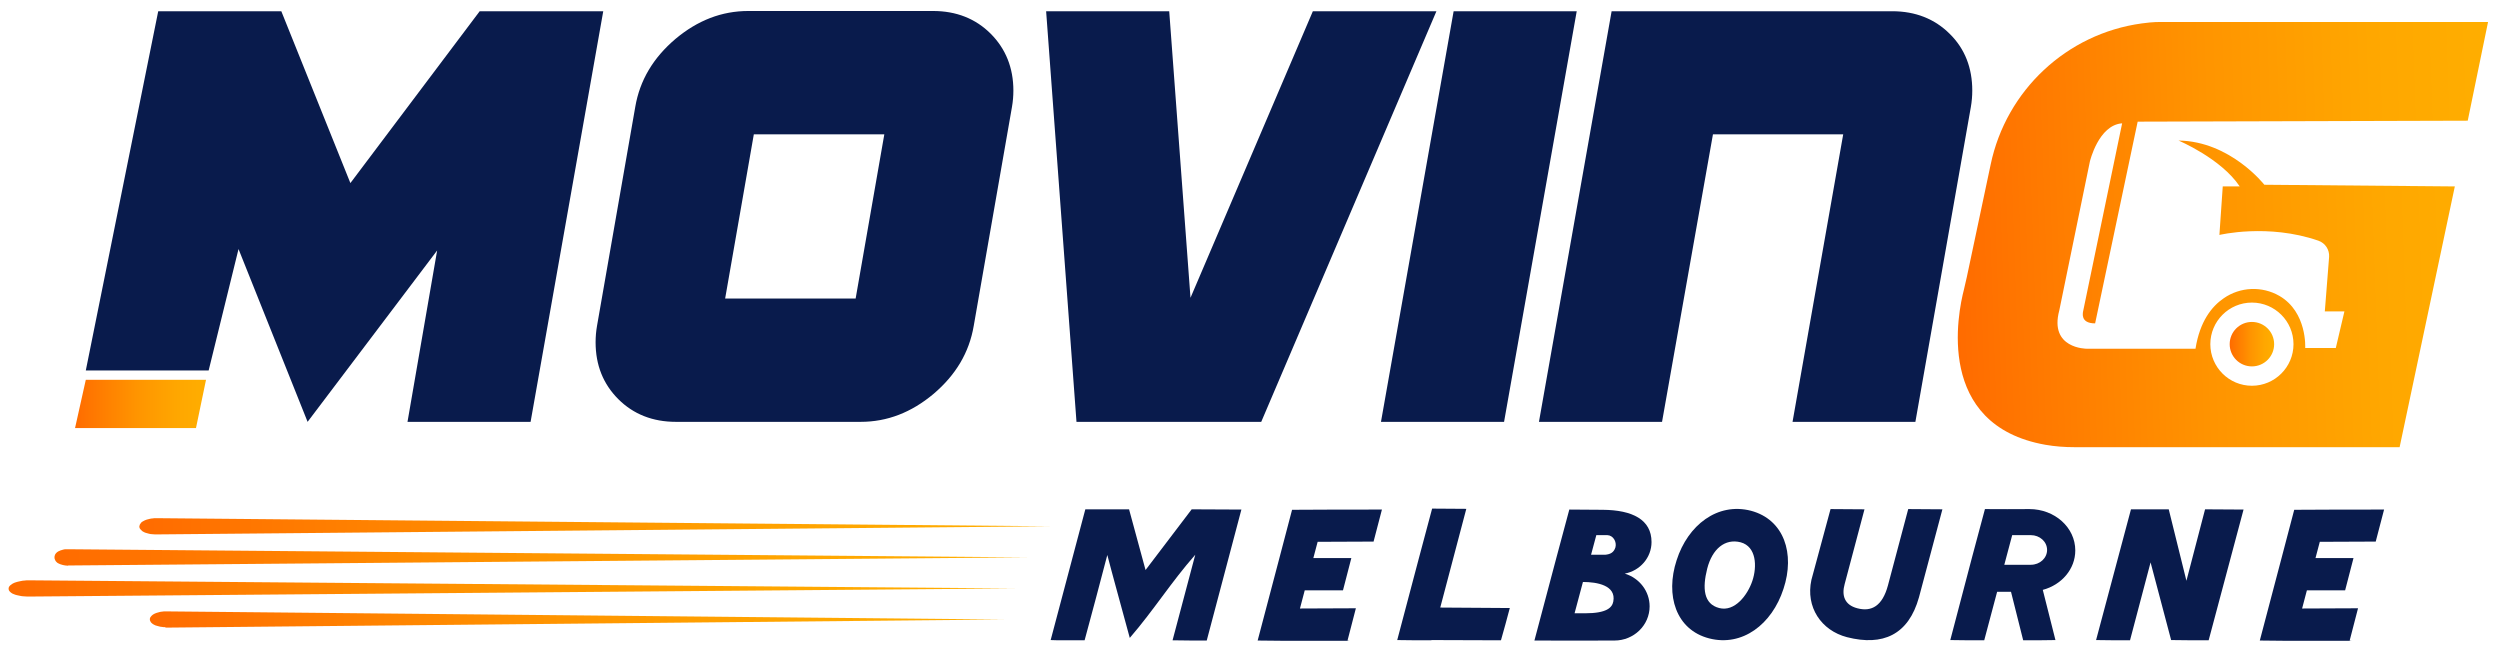
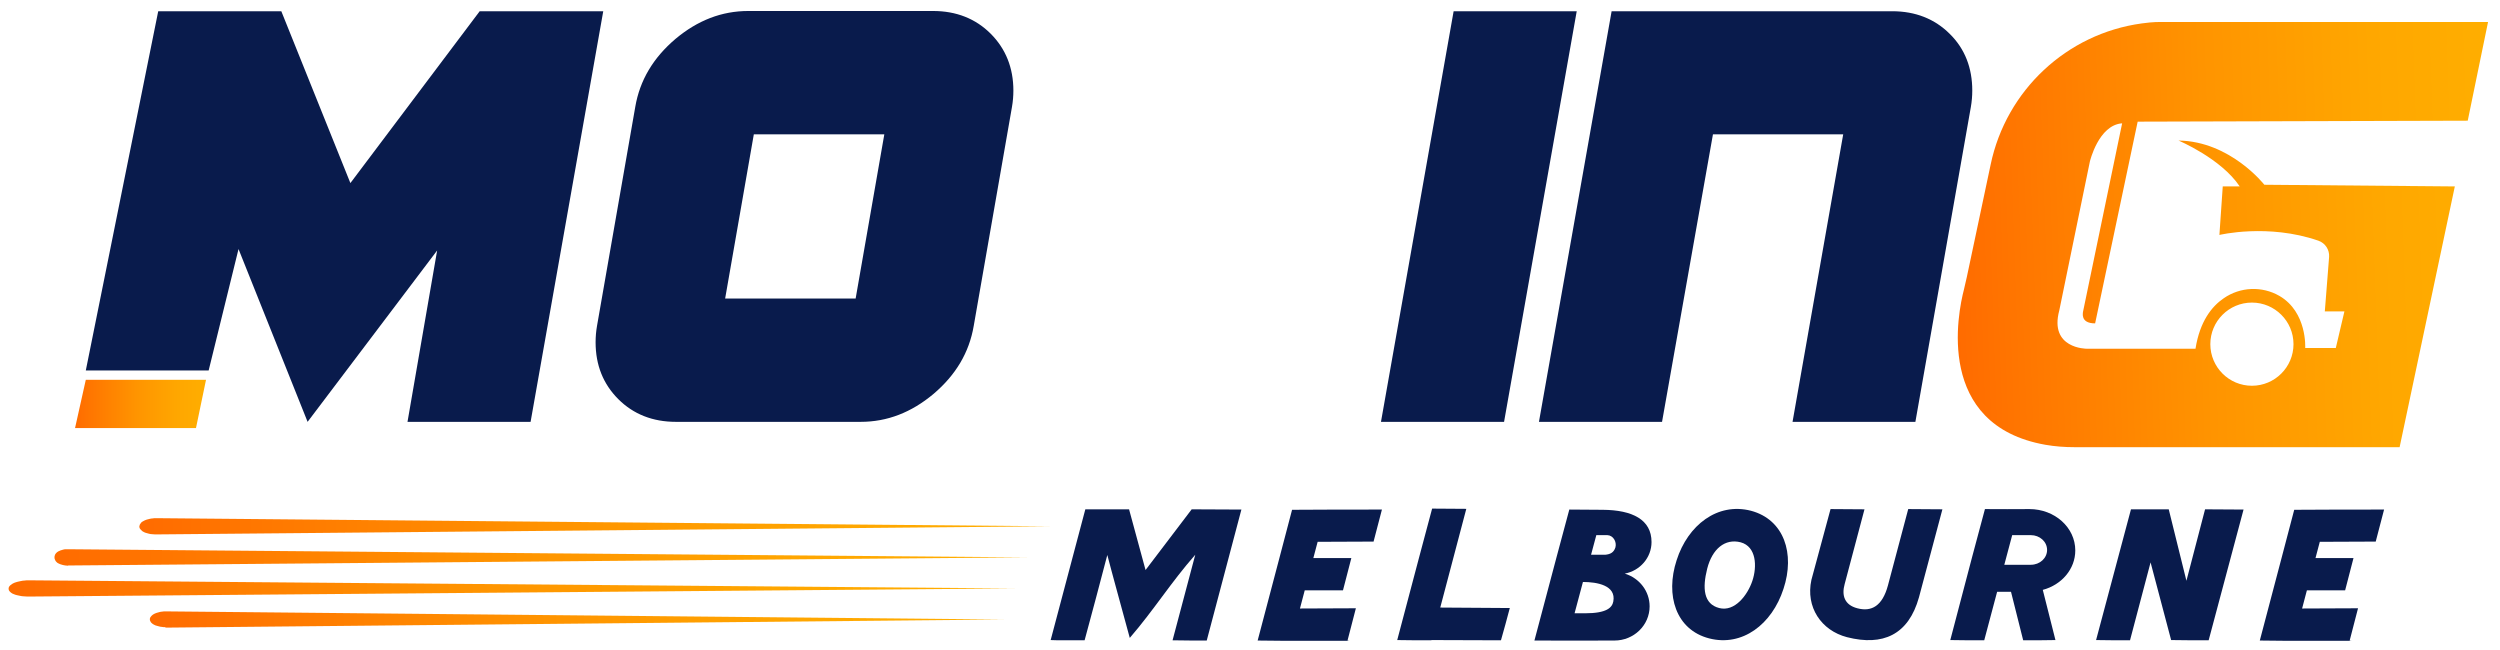
<svg xmlns="http://www.w3.org/2000/svg" version="1.1" id="Layer_1" x="0px" y="0px" viewBox="0 0 1046 272" style="enable-background:new 0 0 1046 272;" xml:space="preserve">
  <style type="text/css">
	.st0{fill:#091B4C;}
	.st1{fill:url(#SVGID_1_);}
	.st2{fill:url(#SVGID_2_);}
	.st3{fill:url(#SVGID_3_);}
	.st4{fill:url(#SVGID_4_);}
	.st5{fill:url(#SVGID_5_);}
	.st6{fill:url(#SVGID_6_);}
	.st7{fill:url(#SVGID_7_);}
</style>
  <g>
    <g>
      <path class="st0" d="M252.4,4.7L222,176.5h-51.5l12.4-71.7l-54.2,71.7l-28.9-72.3L87.3,155H35.9L66.2,4.7h51.5l28.9,71.9    l54.1-71.9H252.4z" />
    </g>
    <g>
      <linearGradient id="SVGID_1_" gradientUnits="userSpaceOnUse" x1="817.698" y1="103.023" x2="1043.997" y2="95.12">
        <stop offset="0" style="stop-color:#FF6B00" />
        <stop offset="9.315825e-02" style="stop-color:#FF7400" />
        <stop offset="0.467" style="stop-color:#FF9400" />
        <stop offset="0.783" style="stop-color:#FFA700" />
        <stop offset="1" style="stop-color:#FFAE00" />
      </linearGradient>
      <path class="st1" d="M876.6,135.3l17.8-84.4l138.1-0.4l8.5-41.3H904c0,0-3-0.1-7.9,0.6c-31.4,4.3-56.7,28-63.2,59l-10,47.2    c-0.4,1.7-0.8,3.5-1.2,5.2c-2.5,9.6-12.2,56.7,34.1,64.9c4,0.7,8.1,1,12.2,1H1004L1027.1,78l-79.7-0.7c0,0-14.2-18.2-35.9-18.5    c0,0,17.8,7.5,25.6,19.2H930l-1.4,20.3c0,0,20.3-4.9,41.4,2.4c2.9,1,4.7,3.8,4.5,6.8l-1.8,22.8h8.2l-3.6,15.3h-12.8    c0,0,0.9-15-10.8-21.8c-7.3-4.2-16.4-3.8-23.3,1c-5,3.4-10,9.7-11.8,21.1H873c0,0-15.7,0-11.4-16l12.8-62.3c0,0,3.6-15.3,13.5-16    l-16.4,79C871.6,130.7,870.2,135.3,876.6,135.3z M942.2,126.6c9.6,0,17.4,7.8,17.4,17.4s-7.8,17.4-17.4,17.4s-17.4-7.8-17.4-17.4    S932.6,126.6,942.2,126.6z" />
      <linearGradient id="SVGID_2_" gradientUnits="userSpaceOnUse" x1="932.956" y1="144.013" x2="951.515" y2="144.013">
        <stop offset="0" style="stop-color:#FF6B00" />
        <stop offset="9.315825e-02" style="stop-color:#FF7400" />
        <stop offset="0.467" style="stop-color:#FF9400" />
        <stop offset="0.783" style="stop-color:#FFA700" />
        <stop offset="1" style="stop-color:#FFAE00" />
      </linearGradient>
-       <circle class="st2" cx="942.2" cy="144" r="9.3" />
    </g>
    <g>
      <path class="st0" d="M424,37.9c0,2.3-0.2,4.6-0.6,6.9l-16,91.6c-1.9,11.1-7.5,20.5-16.8,28.4c-9.3,7.8-19.4,11.7-30.5,11.7h-77.3    c-9.7,0-17.8-3.2-24.1-9.5c-6.3-6.3-9.5-14.2-9.5-23.8c0-2.3,0.2-4.6,0.6-6.9l16-91.6c1.9-11.1,7.5-20.5,16.8-28.4    c9.3-7.8,19.4-11.7,30.5-11.7h77.3c9.7,0,17.8,3.2,24.1,9.5S424,28.4,424,37.9z M370,56.2h-54.6l-12,68.7h54.6L370,56.2z" />
-       <path class="st0" d="M601,4.7l-73.3,171.8h-77.3L437.7,4.7h51.5l8.9,119.9L549.3,4.7H601z" />
      <path class="st0" d="M659.7,4.7l-30.4,171.8h-51.5L608.2,4.7H659.7z" />
      <path class="st0" d="M825.2,37.9c0,2.3-0.2,4.6-0.6,6.9l-23.2,131.7H750l21.2-120.3h-54.5l-21.3,120.3h-51.5L674.3,4.7h117.4    c9.7,0,17.8,3.2,24.1,9.5C822.1,20.4,825.2,28.4,825.2,37.9z" />
    </g>
    <g>
      <g>
        <linearGradient id="SVGID_3_" gradientUnits="userSpaceOnUse" x1="58.401" y1="220.235" x2="439.495" y2="220.235">
          <stop offset="0" style="stop-color:#FF6B00" />
          <stop offset="9.315825e-02" style="stop-color:#FF7400" />
          <stop offset="0.467" style="stop-color:#FF9400" />
          <stop offset="0.783" style="stop-color:#FFA700" />
          <stop offset="1" style="stop-color:#FFAE00" />
        </linearGradient>
        <path class="st3" d="M65.2,223.6l374.3-3.4l-374.3-3.4c-0.4,0-0.9,0-1.3,0.1c-0.4,0-0.9,0.1-1.3,0.2c-0.4,0.1-0.8,0.2-1.2,0.3     c-0.4,0.1-0.7,0.3-1,0.4c-0.3,0.2-0.6,0.3-0.9,0.5c-0.3,0.2-0.5,0.4-0.6,0.6s-0.3,0.4-0.4,0.6c-0.1,0.2-0.1,0.4-0.2,0.7     c0,0.2,0,0.4,0.1,0.7c0.1,0.2,0.2,0.4,0.4,0.6c0.2,0.2,0.4,0.4,0.6,0.6c0.2,0.2,0.5,0.4,0.8,0.5c0.3,0.2,0.6,0.3,1,0.4     c0.4,0.1,0.7,0.2,1.1,0.3c0.4,0.1,0.8,0.2,1.3,0.2c0.4,0,0.9,0.1,1.3,0.1H65.2z" />
      </g>
    </g>
    <linearGradient id="SVGID_4_" gradientUnits="userSpaceOnUse" x1="22.699" y1="233.226" x2="429.889" y2="233.226">
      <stop offset="0" style="stop-color:#FF6B00" />
      <stop offset="9.315825e-02" style="stop-color:#FF7400" />
      <stop offset="0.467" style="stop-color:#FF9400" />
      <stop offset="0.783" style="stop-color:#FFA700" />
      <stop offset="1" style="stop-color:#FFAE00" />
    </linearGradient>
    <path class="st4" d="M28.5,236.6l401.4-3.4l-401.4-3.4c-0.4,0-0.7,0-1.1,0c-0.4,0-0.7,0.1-1.1,0.2c-0.3,0.1-0.7,0.2-1,0.3   c-0.3,0.1-0.6,0.3-0.9,0.4c-0.3,0.2-0.5,0.3-0.7,0.5c-0.2,0.2-0.4,0.4-0.5,0.6c-0.1,0.2-0.3,0.4-0.3,0.7c-0.1,0.2-0.1,0.5-0.1,0.7   c0,0.2,0,0.5,0.1,0.7c0.1,0.2,0.2,0.4,0.3,0.7c0.1,0.2,0.3,0.4,0.5,0.6c0.2,0.2,0.4,0.4,0.7,0.5s0.5,0.3,0.9,0.4   c0.3,0.1,0.6,0.2,1,0.3c0.3,0.1,0.7,0.1,1.1,0.2c0.4,0,0.7,0.1,1.1,0.1H28.5z" />
    <linearGradient id="SVGID_5_" gradientUnits="userSpaceOnUse" x1="3.541" y1="246.223" x2="424.641" y2="246.223">
      <stop offset="0" style="stop-color:#FF6B00" />
      <stop offset="9.315825e-02" style="stop-color:#FF7400" />
      <stop offset="0.467" style="stop-color:#FF9400" />
      <stop offset="0.783" style="stop-color:#FFA700" />
      <stop offset="1" style="stop-color:#FFAE00" />
    </linearGradient>
    <path class="st5" d="M11.9,249.6l412.7-3.4l-412.7-3.4c-0.5,0-1.1,0-1.6,0.1c-0.5,0-1,0.1-1.5,0.2c-0.5,0.1-1,0.2-1.4,0.3   c-0.5,0.1-0.9,0.3-1.3,0.4c-0.4,0.2-0.7,0.3-1,0.5c-0.3,0.2-0.6,0.4-0.8,0.6c-0.2,0.2-0.4,0.4-0.5,0.6c-0.1,0.2-0.2,0.4-0.2,0.7   c0,0.2,0,0.4,0.1,0.7c0.1,0.2,0.2,0.4,0.4,0.6c0.2,0.2,0.4,0.4,0.7,0.6c0.3,0.2,0.6,0.4,1,0.5c0.4,0.2,0.8,0.3,1.2,0.4   c0.4,0.1,0.9,0.2,1.4,0.3c0.5,0.1,1,0.2,1.5,0.2c0.5,0,1.1,0.1,1.6,0.1H11.9z" />
    <linearGradient id="SVGID_6_" gradientUnits="userSpaceOnUse" x1="62.507" y1="259.213" x2="420.172" y2="259.213">
      <stop offset="0" style="stop-color:#FF6B00" />
      <stop offset="9.315825e-02" style="stop-color:#FF7400" />
      <stop offset="0.467" style="stop-color:#FF9400" />
      <stop offset="0.783" style="stop-color:#FFA700" />
      <stop offset="1" style="stop-color:#FFAE00" />
    </linearGradient>
    <path class="st6" d="M69.2,262.6l351-3.4l-351-3.4c-0.4,0-0.9,0-1.3,0.1c-0.4,0-0.8,0.1-1.2,0.2c-0.4,0.1-0.8,0.2-1.1,0.3   c-0.4,0.1-0.7,0.3-1,0.4c-0.3,0.2-0.6,0.3-0.8,0.5c-0.2,0.2-0.5,0.4-0.6,0.6c-0.2,0.2-0.3,0.4-0.4,0.6c-0.1,0.2-0.1,0.4-0.1,0.6   c0,0.2,0,0.4,0.1,0.6c0.1,0.2,0.2,0.4,0.3,0.6c0.2,0.2,0.3,0.4,0.6,0.6s0.5,0.4,0.8,0.5c0.3,0.2,0.6,0.3,1,0.4   c0.4,0.1,0.7,0.2,1.1,0.3c0.4,0.1,0.8,0.2,1.2,0.2c0.4,0.1,0.8,0.1,1.3,0.1H69.2z" />
  </g>
  <linearGradient id="SVGID_7_" gradientUnits="userSpaceOnUse" x1="31.358" y1="168.963" x2="86.24" y2="168.963">
    <stop offset="0" style="stop-color:#FF6B00" />
    <stop offset="9.315825e-02" style="stop-color:#FF7400" />
    <stop offset="0.467" style="stop-color:#FF9400" />
    <stop offset="0.783" style="stop-color:#FFA700" />
    <stop offset="1" style="stop-color:#FFAE00" />
  </linearGradient>
  <polygon class="st7" points="35.9,158.9 31.4,179.1 82,179.1 86.2,158.9 " />
  <g>
    <path class="st0" d="M454.1,213.1c6.1,0,12.2,0,18.3,0l6.9,25.4l19.3-25.4c7,0,14,0.1,20.8,0.1L504.9,268c-4.8,0-9.5,0-14.3-0.1   l9.5-35.8c-10.2,11.6-17.3,23.1-27.4,34.8l-6-22c-1.2-4.3-2.3-8.6-3.4-12.7c-3.1,11.9-6.3,23.9-9.5,35.7h-11.1   c-1,0-2.1-0.1-3.1-0.1L454.1,213.1z" />
    <path class="st0" d="M578.2,213.2l-3.5,13.4l-23.4,0.1l-1.8,6.8h15.9l-3.5,13.5h-16l-2,7.6l23.4-0.1l-3.5,13.5l0.8,0.1   c-12.8,0-25.6,0.1-38.4-0.1c8.5-32.4,11.1-41.9,14.4-54.7C553,213.2,565.6,213.2,578.2,213.2z" />
    <path class="st0" d="M613.5,212.9l-10.9,41.3l29.1,0.2c-1.2,4.5-2.4,9-3.7,13.5l-29.1-0.1v0.1c-4.8,0-9.5,0-14.3-0.1   c8.6-32.5,11.1-42,14.6-55L613.5,212.9z" />
    <path class="st0" d="M656.6,213.2l14,0.1c12.4,0.1,20.4,4.1,20.4,13.5c0,6.5-4.8,12-11.2,13.2c6.2,1.9,10.4,7.4,10.4,13.7   c0,7.9-6.6,14.3-14.7,14.3c-11.3,0-22.2,0.1-33.5,0C650.6,235.6,653.1,226.1,656.6,213.2L656.6,213.2z M663.2,256.6   c9.1,0,11.3-2.4,11.8-4.9c1.3-6.8-6.8-8.2-12.7-8.2l-3.5,13.1C659,256.6,663,256.6,663.2,256.6z M667.9,223.9l-2.2,8.2c2,0,4,0,6,0   c1.9-0.2,3.5-0.8,4.2-3.1c0.6-2.3-0.9-5-3.4-5.1C670.9,223.9,669.4,223.9,667.9,223.9z" />
    <path class="st0" d="M732.6,213.7c13.9,3.7,18.5,18,13.6,32.7c-4.8,14.8-17.2,24.3-31.1,20.7c-13.9-3.6-18.4-18-13.6-32.7   C706.2,219.7,718.6,210.1,732.6,213.7L732.6,213.7z M714.3,237.9c-2.1,8.3-1.5,14.8,5,16.5s11.9-5.4,13.9-11.4   c2-6,1.7-14.3-4.9-16.1C721.7,225.2,716.4,229.7,714.3,237.9z" />
    <path class="st0" d="M772.8,266.6c-10.8-2.8-17.4-12.6-14.9-24l8-29.6l14.2,0.1l-8.3,31.3c-1.3,4.7-0.1,8.7,5.3,10.1   c6,1.6,10.5-1,12.8-9.5l8.5-32l14.3,0.1l-9.8,36.8C798.5,265.7,787.7,270.4,772.8,266.6L772.8,266.6z" />
    <path class="st0" d="M830.5,213c6.2,0.1,12.4,0,18.6,0c10.6,0,19.2,7.7,19.2,17.3c0,7.8-5.7,14.4-13.6,16.5l5.3,21   c-4.5,0.1-9,0.1-13.5,0.1l-5.1-20.3c-1.9,0-3.9,0-5.8,0l-5.4,20.3c-4.7,0-9.5,0-14.2-0.1C824.5,235.4,827,225.9,830.5,213   L830.5,213z M849.7,236.3c3.8,0,6.8-2.8,6.8-6.2c0-3.5-3.1-6.2-6.8-6.2c-2.6,0-5.2,0-7.8,0l-3.3,12.4   C842.3,236.3,846,236.3,849.7,236.3z" />
    <path class="st0" d="M891.6,213.1h15.8c1.9,7.8,4.9,19.9,7.4,29.9l7.8-29.9l16.1,0.1l-14.6,54.7c-5.3,0-10.4,0-15.7-0.1l-8.6-32.5   l-8.6,32.6c-4.7,0-9.5,0-14.2-0.1L891.6,213.1z" />
    <path class="st0" d="M997.5,213.2l-3.5,13.4l-23.4,0.1l-1.8,6.8h15.9l-3.5,13.5h-16l-2,7.6l23.4-0.1l-3.5,13.5l0.8,0.1   c-12.8,0-25.6,0.1-38.4-0.1c8.5-32.4,11.1-41.9,14.4-54.7C972.4,213.2,985,213.2,997.5,213.2z" />
  </g>
</svg>